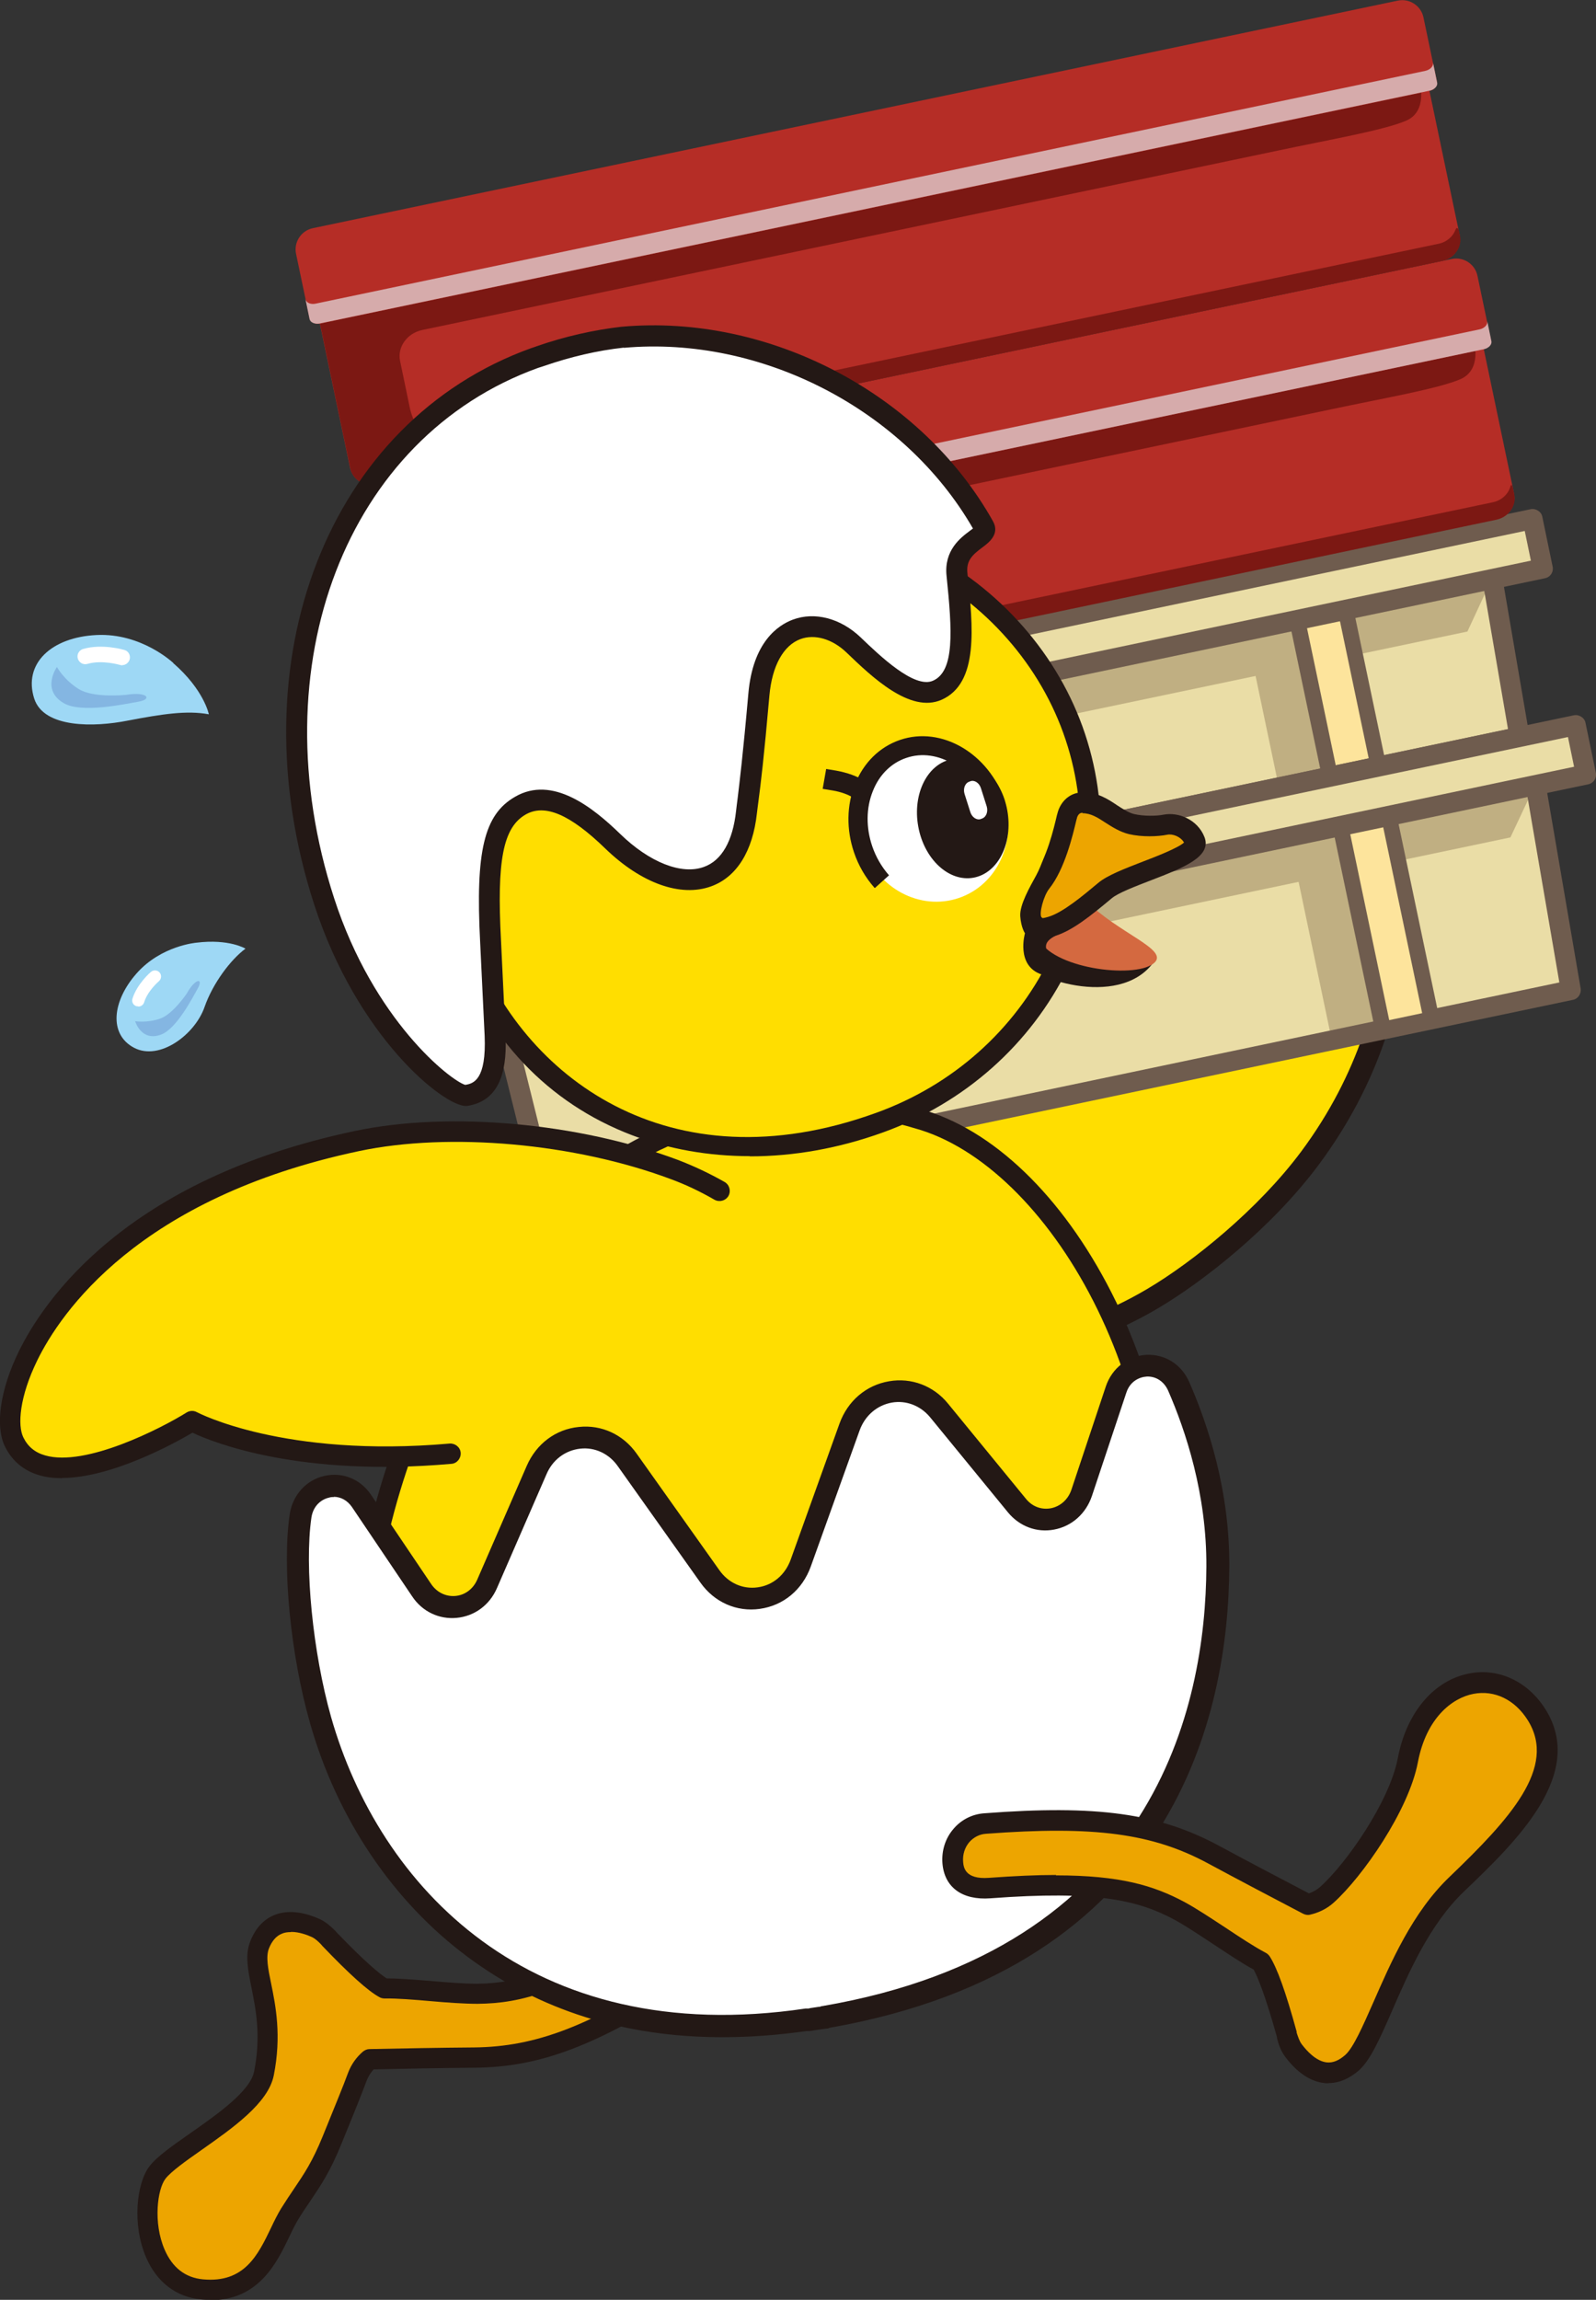
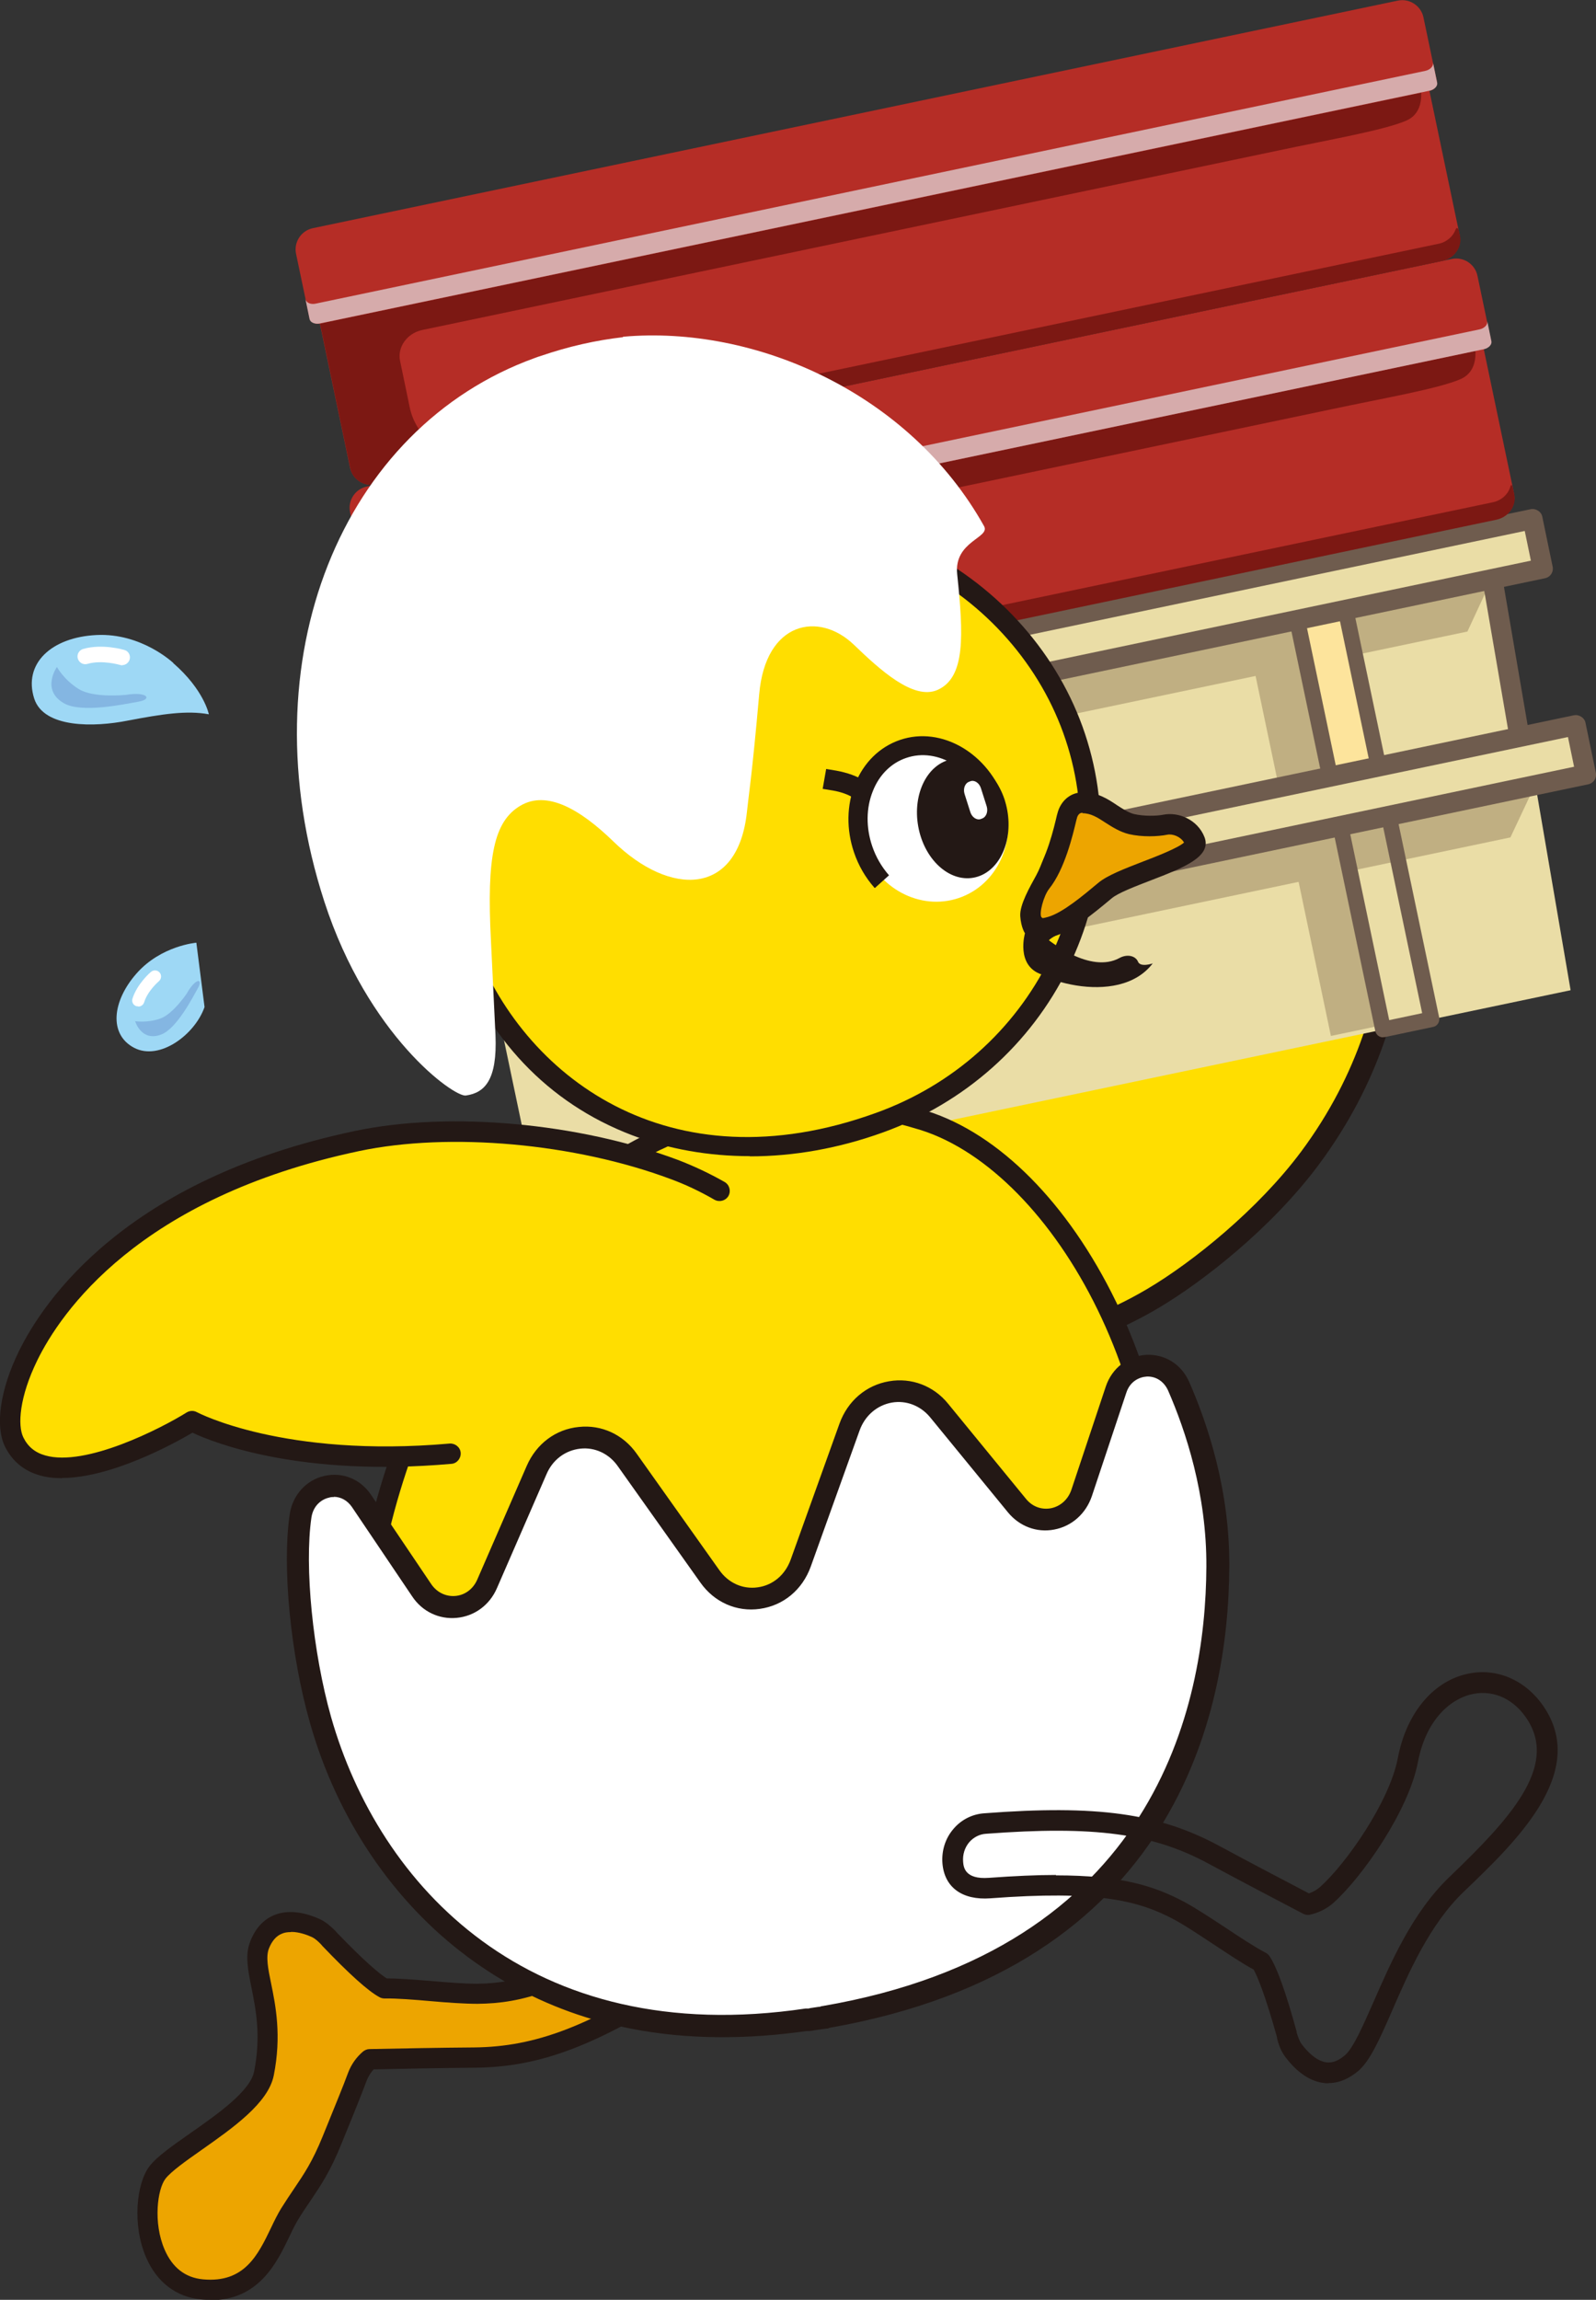
<svg xmlns="http://www.w3.org/2000/svg" id="_レイヤー_1" data-name="レイヤー 1" width="77.95" height="112.27" viewBox="0 0 77.95 112.27">
  <rect x="0" y="0" width="77.95" height="112.27" fill="#333333" stroke="none" />
  <defs>
    <style>
      .cls-1 {
        fill: #fff;
      }

      .cls-2 {
        fill: #eadda6;
      }

      .cls-3 {
        fill: #84b6e2;
      }

      .cls-4 {
        fill: #b52d26;
      }

      .cls-5 {
        fill: #7c1813;
      }

      .cls-6 {
        fill: #d46940;
      }

      .cls-7 {
        fill: #eda500;
      }

      .cls-8 {
        fill: #fde49c;
      }

      .cls-9 {
        fill: #d6abab;
      }

      .cls-10 {
        fill: #ffde00;
      }

      .cls-11 {
        fill: #9ed8f5;
      }

      .cls-12 {
        fill: #f7db07;
      }

      .cls-13 {
        fill: #231815;
      }

      .cls-14 {
        fill: #6f5c4e;
      }

      .cls-15 {
        fill: #c0af82;
      }
    </style>
  </defs>
  <g>
    <path class="cls-10" d="m38.95,57.97c.37-.34,3.03-.18,3.95-1.34,3.85-4.81,7.29-8.12,16.39-12.81,0,0,.85-6.09,2.18-8.78s4.56-4.12,6.43,5.41c0,0,2,8.11-3.95,16.1-2.04,2.73-5.2,5.38-7.67,6.84-5.56,3.28-11.61,3.1-15.09,2.71" />
    <path class="cls-13" d="m44.77,66.84c-1.17,0-2.39-.07-3.63-.21-.29-.03-.51-.3-.47-.59.03-.3.3-.51.59-.47,5.75.64,10.72-.25,14.76-2.64,2.24-1.32,5.44-3.91,7.52-6.7,5.73-7.69,3.88-15.57,3.86-15.65-1.19-6.07-2.76-6.91-3.38-7-.83-.11-1.62.84-2.04,1.7-1.28,2.58-2.12,8.56-2.13,8.62-.02.17-.13.32-.29.4-8.8,4.54-12.24,7.7-16.22,12.67-.74.92-2.19,1.13-3.26,1.28-.28.04-.67.1-.79.14-.22.17-.53.14-.72-.07-.2-.22-.18-.56.03-.76.25-.23.65-.29,1.32-.38.84-.12,2.1-.3,2.57-.89,4.04-5.04,7.53-8.26,16.32-12.82.19-1.24.99-6.23,2.19-8.67.79-1.59,1.96-2.44,3.15-2.28,1.88.25,3.32,2.89,4.29,7.83.08.32,1.99,8.42-4.04,16.52-2.32,3.11-5.67,5.71-7.83,6.99-3.37,1.99-7.32,2.99-11.8,2.99Zm-5.45-8.48s0,0,0,0c0,0,0,0,0,0Z" />
  </g>
  <g>
    <g>
      <polygon class="cls-2" points="24.21 48.85 74.61 38.29 72.47 25.85 21.62 36.51 24.21 48.85" />
      <polygon class="cls-15" points="72.7 28.61 71.67 30.83 23.04 41.02 22.62 39.04 72.7 28.61" />
      <rect class="cls-15" x="61.95" y="31.36" width="2.62" height="8.99" transform="translate(132.53 57.96) rotate(168.16)" />
      <rect class="cls-15" x="28.65" y="38.34" width="2.62" height="8.99" transform="translate(68.07 78.61) rotate(168.16)" />
      <path class="cls-14" d="m24.66,49.25c-.22,0-.42-.15-.48-.37l-3.04-12.25c-.03-.13-.01-.27.06-.38s.18-.19.32-.22l50.85-10.66c.13-.03.27,0,.38.07.11.07.19.19.21.32l2.13,12.44c.04.26-.12.51-.38.56l-49.94,10.47s-.07.01-.1.01Zm-2.44-12.36l2.81,11.3,49.02-10.28-1.97-11.47-49.85,10.45Z" />
      <g>
        <rect class="cls-8" x="64.13" y="27.48" width="2.42" height="12.61" transform="translate(136.21 53.45) rotate(168.16)" />
        <path class="cls-14" d="m65.44,40.59c-.18,0-.34-.12-.38-.31l-2.59-12.34c-.02-.1,0-.2.05-.29.06-.09.14-.15.24-.17l2.37-.5c.21-.04.41.09.46.3l2.59,12.34c.02.1,0,.2-.05.29-.06.09-.14.15-.24.17l-2.37.5s-.05,0-.08,0Zm-2.13-12.43l2.43,11.59,1.61-.34-2.43-11.59-1.61.34Z" />
      </g>
      <g>
        <rect class="cls-8" x="30.75" y="34.48" width="2.42" height="12.61" transform="translate(71.61 74.14) rotate(168.16)" />
        <path class="cls-14" d="m32.07,47.59c-.18,0-.34-.12-.38-.31l-2.59-12.34c-.02-.1,0-.2.05-.29.06-.09.14-.15.24-.17l2.37-.5c.21-.04.41.09.46.3l2.59,12.34c.02.1,0,.2-.05.29-.06.09-.14.15-.24.17l-2.37.5s-.05,0-.08,0Zm-2.13-12.43l2.43,11.59,1.61-.34-2.43-11.59-1.61.34Z" />
      </g>
      <g>
        <rect class="cls-2" x="18.89" y="31.15" width="56.81" height="2.46" transform="translate(100.24 54.37) rotate(168.16)" />
        <path class="cls-14" d="m19.75,39.9c-.09,0-.19-.03-.27-.08-.11-.07-.19-.18-.21-.31l-.5-2.41c-.06-.27.11-.53.38-.58l55.6-11.66c.13-.03.26,0,.37.07s.19.18.21.31l.5,2.41c.06.27-.11.53-.38.58l-55.6,11.66s-.07.01-.1.01Zm.08-2.52l.3,1.45,54.64-11.46-.3-1.45-54.64,11.46Z" />
      </g>
    </g>
    <g>
      <polygon class="cls-2" points="26.32 58.9 76.71 48.34 74.58 35.9 23.73 46.56 26.32 58.9" />
      <polygon class="cls-15" points="74.81 38.67 73.77 40.88 25.15 51.08 24.73 49.09 74.81 38.67" />
      <rect class="cls-15" x="64.06" y="41.41" width="2.62" height="8.99" transform="translate(138.76 77.42) rotate(168.16)" />
-       <path class="cls-14" d="m26.77,59.3c-.22,0-.42-.15-.48-.37l-3.04-12.25c-.03-.13-.01-.27.06-.38s.18-.19.32-.22l50.85-10.66c.13-.03.27,0,.38.07.11.07.19.19.21.32l2.13,12.44c.04.26-.12.51-.38.56l-49.94,10.47s-.07.01-.1.01Zm-2.44-12.36l2.81,11.3,49.02-10.28-1.97-11.47-49.85,10.45Z" />
      <g>
-         <rect class="cls-8" x="66.23" y="37.53" width="2.42" height="12.61" transform="translate(142.44 72.91) rotate(168.16)" />
        <path class="cls-14" d="m67.55,50.64c-.18,0-.34-.12-.38-.31l-2.59-12.34c-.02-.1,0-.2.05-.29.06-.09.14-.15.24-.17l2.37-.5c.21-.04.41.09.46.3l2.59,12.34c.02.1,0,.2-.05.29-.06.09-.14.15-.24.17l-2.37.5s-.05,0-.08,0Zm-2.13-12.43l2.43,11.59,1.61-.34-2.43-11.59-1.61.34Z" />
      </g>
      <g>
        <rect class="cls-8" x="32.86" y="44.53" width="2.42" height="12.61" transform="translate(77.84 93.6) rotate(168.16)" />
        <path class="cls-14" d="m34.18,57.64c-.18,0-.34-.12-.38-.31l-2.59-12.34c-.02-.1,0-.2.05-.29.06-.09.14-.15.24-.17l2.37-.5c.21-.04.41.09.46.3l2.59,12.34c.02.1,0,.2-.05.29-.06.09-.14.15-.24.17l-2.37.5s-.05,0-.08,0Zm-2.13-12.43l2.43,11.59,1.61-.34-2.43-11.59-1.61.34Z" />
      </g>
      <g>
        <rect class="cls-2" x="21" y="41.2" width="56.81" height="2.46" transform="translate(106.47 73.83) rotate(168.16)" />
        <path class="cls-14" d="m21.86,49.96c-.09,0-.19-.03-.27-.08-.11-.07-.19-.18-.21-.31l-.5-2.41c-.06-.27.11-.53.38-.58l55.6-11.66c.13-.03.26,0,.37.07s.19.18.21.31l.5,2.41c.06.27-.11.53-.38.58l-55.6,11.66s-.07.01-.1.01Zm.08-2.52l.3,1.45,54.64-11.46-.3-1.45-54.64,11.46Z" />
      </g>
    </g>
    <g>
      <path class="cls-4" d="m19.32,20.06h53.25c.58,0,1.06.47,1.06,1.06v9.79H18.26v-9.79c0-.58.47-1.06,1.06-1.06Z" transform="translate(96.15 41.01) rotate(168.16)" />
      <path class="cls-5" d="m23.62,24.63c-1.34.28-2.22,1.47-2.04,2.69,10.46-2.25,50.46-10.79,50.4-10.7,0,0,.43,1.42-.65,1.89-1.09.47-3.81.94-6.21,1.45l-41.85,8.77c-.74.16-1.22.83-1.08,1.51l.47,2.26c.14.68.51,1.27,1.01,1.71.37.33.91.43,1.43.33l47.81-10.02c.43-.09.76-.4.86-.78.04-.14.1,0,.1,0l.09.41c.11.55-.28,1.09-.87,1.22l-46.15,9.68-5.88,1.23c-.22.05-.45.03-.64-.04-.13-.05-.25-.12-.35-.21-.15-.13-.26-.31-.3-.51l-.18-.84-1.84-8.79,5.88-1.23Z" />
      <path class="cls-4" d="m17.2,18.15h55.4c.24,0,.43.19.43.43v3.14c0,.59-.48,1.06-1.06,1.06H17.83c-.59,0-1.06-.48-1.06-1.06v-3.14c0-.24.19-.43.43-.43Z" transform="translate(93.03 31.28) rotate(168.16)" />
      <path class="cls-9" d="m18.08,27.44l54.18-11.36c.24-.05.41-.23.38-.4l.2.97c.04.17-.13.35-.38.4l-54.18,11.36c-.24.05-.47-.04-.51-.21l-.2-.97c.04.17.26.27.51.21Z" />
    </g>
    <g>
      <path class="cls-4" d="m16.68,7.44h53.25c.58,0,1.06.47,1.06,1.06v9.79H15.62v-9.79c0-.58.47-1.06,1.06-1.06Z" transform="translate(88.32 16.58) rotate(168.16)" />
      <path class="cls-5" d="m20.97,12.01c-1.34.28-2.22,1.47-2.04,2.69,10.46-2.25,50.46-10.79,50.4-10.7,0,0,.43,1.42-.65,1.89-1.09.47-3.81.94-6.21,1.45l-41.85,8.77c-.74.16-1.22.83-1.08,1.51l.47,2.26c.14.68.51,1.27,1.01,1.71.37.33.91.43,1.43.33l47.81-10.02c.4-.08.71-.36.83-.69.06-.17.15-.01.15-.01l.07.32c.11.55-.28,1.09-.87,1.22l-46.15,9.68-5.88,1.23c-.22.05-.45.03-.64-.04-.13-.05-.25-.12-.35-.21-.15-.13-.26-.31-.3-.51l-.18-.84-1.84-8.79,5.88-1.23Z" />
      <path class="cls-4" d="m14.55,5.53h55.4c.24,0,.43.19.43.43v3.14c0,.59-.48,1.06-1.06,1.06H15.18c-.59,0-1.06-.48-1.06-1.06v-3.14c0-.24.19-.43.43-.43Z" transform="translate(85.21 6.86) rotate(168.16)" />
      <path class="cls-9" d="m15.43,14.82L69.61,3.46c.24-.05.41-.23.38-.4l.2.97c.04.17-.13.35-.38.4L15.63,15.79c-.24.05-.47-.04-.51-.21l-.2-.97c.04.17.26.27.51.21Z" />
    </g>
  </g>
  <g>
-     <path class="cls-11" d="m9.59,46.02s-1.72.14-2.92,1.5c-1.2,1.36-1.36,2.98-.12,3.63s2.97-.64,3.44-1.99c.4-1.15,1.27-2.31,2-2.85,0,0-.8-.49-2.4-.29Z" />
+     <path class="cls-11" d="m9.59,46.02s-1.72.14-2.92,1.5c-1.2,1.36-1.36,2.98-.12,3.63s2.97-.64,3.44-1.99Z" />
    <path class="cls-3" d="m9.15,48.46s-.69,1.05-1.34,1.27-1.21.12-1.21.12c0,0,.3,1.03,1.28.65.75-.29,1.53-1.8,1.79-2.27s-.1-.5-.52.22Z" />
    <path class="cls-1" d="m6.75,49.14c.13,0,.25-.08.29-.21.17-.56.71-1.02.72-1.03.13-.11.14-.3.04-.42-.11-.13-.3-.14-.42-.04-.03.02-.68.58-.91,1.31-.05.16.04.33.2.37.03,0,.06.01.09.01Z" />
  </g>
  <g>
    <path class="cls-11" d="m8.47,32.37s-1.55-1.48-3.76-1.37c-2.21.11-3.58,1.4-3.04,3.1.47,1.46,2.95,1.4,4.56,1.08,1.68-.32,2.89-.51,3.97-.31,0,0-.23-1.19-1.74-2.5Z" />
    <path class="cls-3" d="m6.16,33.92s-1.59.17-2.31-.28c-.73-.45-1.07-1.08-1.07-1.08,0,0-.79,1.12.34,1.77.87.5,2.99.04,3.66-.08s.42-.5-.62-.33Z" />
    <path class="cls-1" d="m5.97,32.47c.16,0,.31-.11.36-.27.06-.2-.05-.41-.25-.47-.04-.01-1.08-.32-2.02-.05-.2.06-.32.27-.26.47.06.2.27.32.47.26.72-.21,1.58.05,1.59.05.04.01.07.02.11.02Z" />
  </g>
  <g>
    <path class="cls-7" d="m16.21,104.47c.48-1.17.94-2.28,1.25-3.12.12-.33.33-.62.59-.84,1.28-.03,3.48-.07,5.1-.08,3.12-.03,5.82-1.06,10.29-3.93.79-.51,1.01-1.57.49-2.37s-1.33-.72-2.12-.21c-4.39,2.82-6.44,3.39-8.51,3.4-1.32.01-3.28-.28-4.56-.26-.79-.42-2.37-2.1-2.72-2.46-.19-.2-.39-.38-.62-.49-.83-.38-2.16-.64-2.73.83-.48,1.24.86,3.03.22,6.27-.36,1.82-4.31,3.68-5.2,4.83s-.78,5.43,2.18,5.7c2.96.28,3.48-2.4,4.28-3.69s1.34-1.83,2.06-3.59Z" />
    <path class="cls-13" d="m10.28,112.27c-.15,0-.3,0-.46-.02-1.21-.11-2.16-.84-2.68-2.04-.7-1.61-.47-3.64.16-4.46.37-.48,1.12-1,1.99-1.61,1.3-.91,2.93-2.05,3.12-3.01.35-1.75.08-3.06-.13-4.11-.17-.85-.32-1.58-.06-2.24.25-.64.64-1.07,1.17-1.29.78-.32,1.64-.07,2.22.19.32.15.57.38.78.59l.03.04c1.45,1.51,2.15,2.07,2.47,2.27.66,0,1.45.07,2.22.13.78.07,1.57.13,2.2.13,1.97-.02,3.95-.57,8.24-3.32,1.13-.73,2.18-.6,2.8.36.33.5.44,1.1.31,1.68-.12.57-.46,1.06-.95,1.37-4.57,2.94-7.33,3.99-10.56,4.01-1.47.01-3.44.05-4.9.08-.14.15-.25.33-.33.52-.26.69-.61,1.57-.99,2.49l-.26.64c-.54,1.33-.98,1.98-1.49,2.74-.19.28-.39.57-.61.93-.14.23-.29.53-.44.85-.6,1.25-1.48,3.1-3.85,3.1Zm3.91-17.95c-.15,0-.3.02-.43.08-.27.11-.48.35-.63.73-.15.4-.04.97.11,1.69.22,1.08.52,2.55.13,4.5-.27,1.35-2,2.56-3.52,3.63-.77.54-1.49,1.05-1.77,1.41-.39.51-.61,2.14-.04,3.46.38.88,1.01,1.37,1.87,1.45,2.03.19,2.69-1.19,3.33-2.52.16-.34.32-.66.49-.94.23-.36.43-.67.63-.96.5-.74.9-1.33,1.4-2.56h0l.26-.64c.37-.92.73-1.78.98-2.46.15-.4.4-.76.73-1.04.09-.07.2-.12.31-.12,1.48-.03,3.56-.07,5.11-.08,3.02-.03,5.64-1.03,10.03-3.86.27-.17.45-.44.52-.75.07-.32,0-.66-.17-.94-.12-.19-.45-.7-1.43-.06-4.49,2.89-6.62,3.46-8.77,3.48-.67,0-1.5-.06-2.29-.13-.8-.07-1.64-.14-2.26-.13-.08,0-.17-.02-.24-.06-.56-.3-1.48-1.13-2.81-2.52l-.03-.04c-.14-.15-.3-.3-.47-.38-.24-.11-.63-.25-1-.25Z" />
  </g>
  <g>
    <g>
      <g>
        <path class="cls-10" d="m18.16,82.75c-1.01-4.71.73-10.6,2.97-15.56,4.8-10.62,15.11-15.17,23.67-12.59,6.87,1.89,13.3,13.13,11.79,24.6-1.84,13.97-18.1,20.63-29.19,17.74-.19-.05-.37-.11-.56-.17-.12-.02-4.83-2.77-4.91-2.86-2.77-3.19-4.34-11.32-3.77-11.16Z" />
        <path class="cls-13" d="m32.81,98.1c-1.91,0-3.78-.22-5.53-.68-.14-.04-.27-.08-.41-.12l-.16-.05h0c-.57-.26-4.99-2.84-5.14-3.01-2.49-2.87-4.39-10.29-3.93-11.61-.99-5.13,1.1-11.32,3.05-15.63,4.65-10.29,14.86-15.7,24.26-12.86,3.53.97,6.93,4.24,9.33,8.95,2.53,4.97,3.52,10.72,2.8,16.18-.96,7.31-5.53,11.78-9.19,14.24-4.41,2.97-9.91,4.59-15.08,4.59Zm-5.79-1.79l.14.04c.12.04.24.08.37.11,6.22,1.62,14,.14,19.82-3.77,3.49-2.35,7.85-6.61,8.76-13.55,1.5-11.37-4.92-22.27-11.43-24.06-8.94-2.7-18.64,2.48-23.09,12.32-1.92,4.25-3.99,10.35-2.94,15.26.03.15,0,.31-.11.42-.04,1.11,1.31,7.63,3.73,10.47.48.31,4.33,2.56,4.74,2.77Z" />
      </g>
      <g>
        <line class="cls-10" x1="18.28" y1="82.88" x2="19.81" y2="83.49" />
        <path class="cls-13" d="m19.81,83.98c-.06,0-.12-.01-.18-.04l-1.53-.61c-.25-.1-.38-.39-.28-.64.1-.25.39-.38.64-.28l1.53.61c.25.1.38.39.28.64-.08.19-.26.31-.46.31Z" />
      </g>
    </g>
    <g>
      <path class="cls-10" d="m23.1,30.63c-1.02-3.04.4-5.33.4-5.33,2.45,2.48,6.19,2.62,6.19,2.62h.03c.92-.59,1.92-1.09,3-1.48,8-2.89,16.9,1.47,19.68,9.17,2.78,7.7-1.44,16.29-9.44,19.18-8,2.89-17.04.38-20.32-8.7-1.11-3.08-1.6-7-.02-10.63.79-1.83,1.11-2.97.48-4.83Z" />
      <path class="cls-13" d="m36.62,56.44c-2.01,0-3.96-.34-5.77-1.03-4.08-1.56-7.08-4.72-8.68-9.13-.81-2.25-1.89-6.66-.01-11,.76-1.75,1.05-2.76.47-4.48h0c-1.08-3.23.39-5.65.45-5.75l.33-.53.44.45c2.03,2.06,5.08,2.42,5.74,2.47.94-.59,1.94-1.07,2.96-1.44,3.97-1.43,8.29-1.21,12.18.63,3.79,1.8,6.76,5.02,8.14,8.84,1.39,3.85,1.14,8.04-.7,11.78-1.84,3.74-5.05,6.59-9.04,8.03-2.16.78-4.36,1.17-6.5,1.17Zm-12.97-30.32c-.32.8-.74,2.4-.09,4.36h0c.71,2.11.26,3.42-.5,5.18-1.74,4.03-.73,8.16.03,10.27,2.39,6.61,9.57,12.06,19.69,8.4,3.75-1.35,6.76-4.03,8.49-7.54,1.72-3.5,1.96-7.41.66-11.01-1.29-3.58-4.07-6.6-7.63-8.28-3.65-1.73-7.7-1.94-11.42-.6-1.01.36-1.98.85-2.9,1.43l-.11.07h-.21c-.15,0-3.5-.15-6.02-2.29Z" />
    </g>
    <g>
      <ellipse class="cls-1" cx="45.59" cy="40.16" rx="3.63" ry="3.88" transform="translate(-10.48 16.75) rotate(-18.71)" />
      <path class="cls-13" d="m42.71,43.34c-.44-.5-.78-1.08-1-1.73-.38-1.12-.36-2.3.05-3.33.42-1.05,1.2-1.82,2.2-2.16,2.03-.69,4.33.66,5.12,2.99l-.88.3c-.63-1.86-2.4-2.94-3.94-2.41-.74.25-1.32.83-1.63,1.62-.33.82-.34,1.78-.03,2.69.18.53.46,1.01.82,1.42l-.69.62Z" />
      <ellipse class="cls-13" cx="47.02" cy="39.95" rx="2.21" ry="2.94" transform="translate(-6.34 8.98) rotate(-10.22)" />
    </g>
    <path class="cls-13" d="m55.58,46.94c-.14-.3-.55-.37-.91-.17-1.4.76-3.4-.75-3.99-1.34-.23-.23-.4-2.22-.58-1.85-.87,1.76-.8,2.56-.51,3.07.66,1.18,5.03,2.58,6.71.38,0,0-.59.21-.72-.08Z" />
-     <path class="cls-6" d="m50.78,45.93c.83,1.41,4.82,1.86,5.62,1.05.64-.65-1.76-1.41-3.38-3.02-1.11-1.11-.9-2.06-1.36-1.48s-1.69,2.08-.87,3.46Z" />
    <g>
      <path class="cls-7" d="m51.33,45.23c-.5.14-.63.05-.81-.12-.41-.39.01-1.62.34-2.03.73-.91,1.11-2.65,1.25-3.22.09-.39.37-.66.73-.67,1-.03,1.55.83,2.42,1.04.57.13,1.27.11,1.65.03.51-.1,1.2.18,1.44.79.32.83-3.46,1.64-4.39,2.42s-1.86,1.54-2.63,1.76Z" />
      <path class="cls-13" d="m50.92,45.79c-.32,0-.53-.13-.74-.33-.69-.66-.11-2.19.3-2.7.63-.78,1-2.36,1.14-2.96l.02-.07c.15-.62.62-1.03,1.2-1.05.74-.02,1.26.32,1.72.63.28.18.55.36.83.43.47.11,1.09.1,1.44.03.72-.14,1.66.23,2,1.1.36.95-1.02,1.49-2.63,2.11-.75.29-1.59.61-1.9.87-1.04.87-1.96,1.61-2.81,1.85h0c-.22.06-.39.09-.55.09Zm.41-.56h0,0Zm1.55-5.55s-.02,0-.03,0c-.18,0-.25.22-.26.29l-.02.07c-.17.71-.56,2.39-1.33,3.35-.28.36-.49,1.2-.38,1.38.03.03.05.04.06.05,0,0,.07,0,.27-.06h0c.71-.2,1.72-1.05,2.45-1.66.44-.37,1.28-.69,2.18-1.04.66-.25,1.73-.67,2.01-.93-.17-.29-.56-.44-.83-.38-.45.09-1.22.12-1.86-.03-.45-.11-.82-.35-1.15-.56-.38-.25-.71-.46-1.12-.46Z" />
    </g>
    <g>
      <path class="cls-12" d="m23,34.56s.51-1.09,1.64-2.5" />
      <path class="cls-13" d="m23,35.05c-.07,0-.14-.01-.21-.05-.25-.11-.35-.41-.24-.65.02-.05.55-1.17,1.7-2.6.17-.21.48-.25.69-.08.21.17.25.48.08.69-1.07,1.33-1.57,2.38-1.57,2.4-.08.18-.26.29-.45.29Z" />
    </g>
    <g>
      <path class="cls-1" d="m30.43,16.46c-1.32.15-2.66.45-4.03.92-.1.03-.19.06-.29.1-9.38,3.39-14.11,14.69-10.27,26.53,2.13,6.56,6.33,9.55,6.91,9.47.93-.13,1.54-.76,1.45-2.94-.03-.66-.2-4.22-.22-4.59-.22-4.15.15-5.86,1.44-6.62s2.91.17,4.53,1.74c2.79,2.72,6.09,2.69,6.53-1.43.08-.79.24-1.68.6-5.75.31-3.57,2.92-4.05,4.62-2.42,1.27,1.22,2.91,2.73,4.09,2.21,1.37-.61,1.27-2.67.96-5.65-.17-1.62,1.64-1.77,1.31-2.35-3.63-6.49-11.17-9.82-17.64-9.24Z" />
-       <path class="cls-13" d="m22.75,53.99c-1.1,0-5.3-3.36-7.4-9.82-3.87-11.91.68-23.6,10.58-27.17.06-.02.12-.04.18-.06l.11-.04c1.38-.48,2.77-.79,4.14-.95h.01c7.18-.64,14.64,3.26,18.13,9.5.35.63-.22,1.05-.53,1.28-.48.36-.79.64-.72,1.26.28,2.63.56,5.36-1.26,6.17-1.54.68-3.41-1.12-4.65-2.31-.69-.66-1.55-.91-2.25-.65-.83.31-1.38,1.31-1.51,2.74-.27,3.08-.43,4.36-.53,5.12-.03.25-.06.44-.08.63-.2,1.86-.99,3.13-2.24,3.58-1.49.54-3.41-.15-5.16-1.84-1.73-1.68-2.97-2.21-3.91-1.66-1.09.64-1.4,2.24-1.19,6.15.02.37.19,3.94.22,4.6.06,1.37-.08,3.21-1.89,3.47-.02,0-.04,0-.06,0Zm0-1.02h0,0Zm7.72-36c-1.29.14-2.61.45-3.91.9l-.12.04c-.05.02-.11.03-.16.05-9.37,3.38-13.65,14.52-9.96,25.89,1.94,5.98,5.69,8.9,6.4,9.11.41-.06,1.04-.25.95-2.4-.03-.66-.2-4.21-.22-4.58-.23-4.42.19-6.21,1.7-7.08,1.83-1.07,3.81.52,5.14,1.81,1.43,1.39,3,2.01,4.09,1.61.87-.31,1.41-1.26,1.57-2.73.02-.2.05-.4.08-.65.09-.76.25-2.02.52-5.08.22-2.52,1.45-3.34,2.17-3.61,1.07-.4,2.34-.07,3.32.87.92.88,2.62,2.52,3.53,2.11,1.06-.47.94-2.42.66-5.12-.13-1.25.69-1.86,1.13-2.19.05-.04.11-.08.16-.12-3.34-5.8-10.32-9.42-17.05-8.82Z" />
    </g>
    <g>
      <path class="cls-1" d="m17.67,73.28l2.94,4.36c.83,1.22,2.6,1.05,3.2-.31l2.42-5.56c.82-1.88,3.25-2.15,4.42-.49l4.04,5.69c1.21,1.7,3.73,1.33,4.44-.66l2.38-6.63c.69-1.93,3.1-2.38,4.38-.81l3.8,4.64c.93,1.14,2.69.79,3.16-.62l1.68-5.04c.49-1.47,2.44-1.58,3.06-.16.96,2.2,1.94,5.29,1.92,8.82-.04,6.85-2.54,19.12-19.21,21.98,0,0,0,.02,0,.02-.14.02-.28.03-.43.05-.14.02-.28.05-.42.07,0,0,0-.01,0-.02-14.01,2.07-21.47-6.51-23.78-14.62-.96-3.38-1.32-7.57-.98-9.96.22-1.54,2.13-2,2.98-.73Z" />
      <path class="cls-13" d="m35.28,99.45c-4.76,0-8.93-1.31-12.44-3.92-3.64-2.7-6.38-6.76-7.7-11.42-.95-3.33-1.37-7.62-.99-10.19.14-.93.8-1.67,1.69-1.87.89-.2,1.76.15,2.28.92h0l2.94,4.36c.27.4.71.62,1.18.58.47-.04.87-.34,1.07-.8l2.42-5.56c.47-1.07,1.41-1.78,2.54-1.89,1.11-.12,2.17.37,2.83,1.31l4.04,5.69c.44.62,1.14.93,1.86.83.75-.1,1.35-.61,1.62-1.36l2.38-6.63c.4-1.11,1.3-1.88,2.42-2.07,1.09-.19,2.18.22,2.89,1.1l3.8,4.64c.31.38.75.54,1.21.46.47-.09.85-.43,1.01-.91l1.68-5.04c.3-.89,1.07-1.49,1.98-1.54.91-.04,1.71.46,2.09,1.32.91,2.07,1.99,5.31,1.96,9.04-.04,7.14-2.63,19.53-19.52,22.49-.04.02-.09.04-.14.04-.09.01-.17.02-.25.03l-.34.05c-.08.02-.17.03-.26.04-.05,0-.09,0-.14,0-1.41.2-2.78.3-4.1.3Zm-18.96-26.37c-.08,0-.16,0-.25.03-.36.08-.77.38-.86.97-.35,2.4.07,6.59.96,9.74,2.33,8.19,9.65,16.24,23.18,14.23.04,0,.09,0,.13,0,.03,0,.06-.01.09-.02l.4-.06s.06,0,.09-.01c.04-.02.07-.03.11-.03,16.23-2.78,18.72-14.63,18.75-21.45.02-3.54-1.01-6.63-1.87-8.6-.2-.44-.59-.7-1.04-.68-.36.02-.82.23-1,.79l-1.68,5.04c-.29.86-.98,1.48-1.85,1.64-.85.16-1.69-.16-2.25-.84l-3.8-4.64c-.47-.57-1.17-.84-1.87-.72-.73.13-1.32.64-1.58,1.37l-2.38,6.63c-.41,1.14-1.34,1.91-2.49,2.07-1.13.16-2.22-.32-2.9-1.28l-4.04-5.69c-.43-.61-1.12-.93-1.83-.85-.73.08-1.35.54-1.65,1.25l-2.42,5.56c-.36.83-1.1,1.37-1.97,1.45-.86.08-1.68-.31-2.17-1.05l-2.94-4.36c-.22-.32-.54-.5-.89-.5Z" />
    </g>
    <path class="cls-13" d="m52.28,45.32c-.39.28-1.36.44-1.17,1.04s-.54-.08-.54-.08l-.22-.89,1.32-.27.61.2Z" />
    <path class="cls-10" d="m51.36,40.65c-.23.75-.45,1.53-.75,2.08s-.82,1.44-.78,2,.23.83.23.83c0,0-.46,1.58.81,2.01,0,0-2.14.89-2.19-.58-.05-1.46.37-2.05.44-2.74s-.13-.98.38-1.79c.51-.81,1.87-1.81,1.87-1.81Z" />
  </g>
  <g>
-     <path class="cls-7" d="m48.1,89.03c5.41-.41,8.32-.02,11.14,1.5,1.46.79,3.46,1.84,4.62,2.45.34-.07.66-.23.93-.47,1.37-1.22,3.53-4.34,3.95-6.57.78-4.11,4.59-4.93,6.29-2.22,1.68,2.68-1.02,5.52-3.91,8.28-2.89,2.77-3.89,7.65-5.11,8.71-1.22,1.06-2.28.16-2.85-.59-.16-.22-.25-.47-.33-.75-.14-.51-.76-2.81-1.27-3.59-1.17-.61-2.78-1.85-3.98-2.49-1.86-1-3.98-1.51-9.28-1.1-.95.07-1.72-.25-1.8-1.24-.08-.99.62-1.85,1.58-1.92Z" />
    <path class="cls-13" d="m64.89,101.7c-.07,0-.14,0-.2-.01-.86-.09-1.51-.74-1.91-1.27-.22-.29-.33-.61-.41-.92v-.05c-.59-2.1-.95-2.95-1.14-3.3-.59-.32-1.27-.78-1.94-1.22-.67-.44-1.35-.9-1.92-1.21-1.78-.96-3.82-1.44-9-1.05-1.37.1-2.24-.53-2.34-1.7-.05-.62.14-1.23.54-1.69.38-.45.92-.72,1.5-.76,5.51-.42,8.5,0,11.42,1.56,1.33.72,3.12,1.66,4.44,2.35.2-.07.38-.17.54-.31,1.28-1.14,3.39-4.16,3.8-6.29.42-2.23,1.77-3.82,3.51-4.14,1.43-.27,2.85.4,3.7,1.75,2,3.18-1.46,6.49-3.99,8.91-1.66,1.59-2.68,3.93-3.5,5.81-.59,1.35-1.06,2.42-1.63,2.92-.47.4-.96.61-1.47.61Zm-13.32-10.15c3.15,0,4.78.5,6.28,1.3.61.33,1.31.8,2,1.25.69.46,1.4.93,1.97,1.23.08.04.14.1.19.17.36.55.79,1.75,1.32,3.68v.05c.07.21.14.43.26.58.23.3.68.81,1.21.87.3.03.59-.09.9-.36.4-.35.87-1.43,1.37-2.56.86-1.96,1.92-4.41,3.72-6.13,2.95-2.83,5.27-5.35,3.83-7.65-.63-1.01-1.63-1.49-2.66-1.29-1.04.2-2.3,1.18-2.71,3.34-.45,2.36-2.7,5.58-4.11,6.85-.32.29-.72.49-1.16.59-.12.03-.24,0-.34-.05-1.34-.7-3.24-1.7-4.63-2.45-2.72-1.47-5.57-1.85-10.86-1.45h0c-.31.02-.6.17-.81.41-.22.26-.33.6-.3.96.02.24.07.87,1.26.78,1.25-.09,2.33-.14,3.28-.14Zm-3.46-2.51h0,0Z" />
  </g>
  <g>
    <path class="cls-10" d="m22.01,70.97c-8.37.74-12.63-1.59-12.63-1.59,0,0-7.05,4.37-8.69,1.01-1.13-2.31,2.46-11.68,16.75-14.69,4.59-.97,10.86-.34,15.49,1.39.74.28,1.49.63,2.22,1.05" />
    <path class="cls-13" d="m3.03,72.16c-.39,0-.76-.04-1.1-.14-.77-.22-1.34-.7-1.69-1.41-.49-1-.23-2.78.68-4.64,1.2-2.45,5.19-8.4,16.42-10.76,4.59-.97,10.92-.4,15.76,1.41.76.29,1.53.65,2.29,1.08.24.14.32.44.19.68-.14.24-.44.32-.68.19-.71-.41-1.43-.75-2.14-1.01-4.68-1.75-10.79-2.3-15.21-1.37-10.8,2.28-14.6,7.91-15.73,10.22-.87,1.78-.97,3.17-.68,3.76.22.45.57.74,1.07.88,1.97.57,5.66-1.32,6.91-2.1.15-.09.34-.1.5-.01.04.02,4.25,2.24,12.34,1.53.27-.02.52.18.54.45.02.27-.18.52-.45.54-7.37.65-11.59-1.02-12.65-1.52-.88.52-3.96,2.21-6.37,2.21Z" />
  </g>
  <path class="cls-13" d="m42.11,39.23l-.41-.27c-.26-.17-.62-.3-1.03-.37l-.49-.08.17-.97.49.08c.55.1,1.02.27,1.4.51l.41.27-.54.83Z" />
  <path class="cls-1" d="m47.91,39.98l.05-.02c.21-.07.31-.34.23-.6l-.28-.88c-.08-.26-.32-.42-.52-.34l-.05.02c-.21.07-.31.34-.23.6l.28.88c.08.26.32.42.52.34Z" />
</svg>